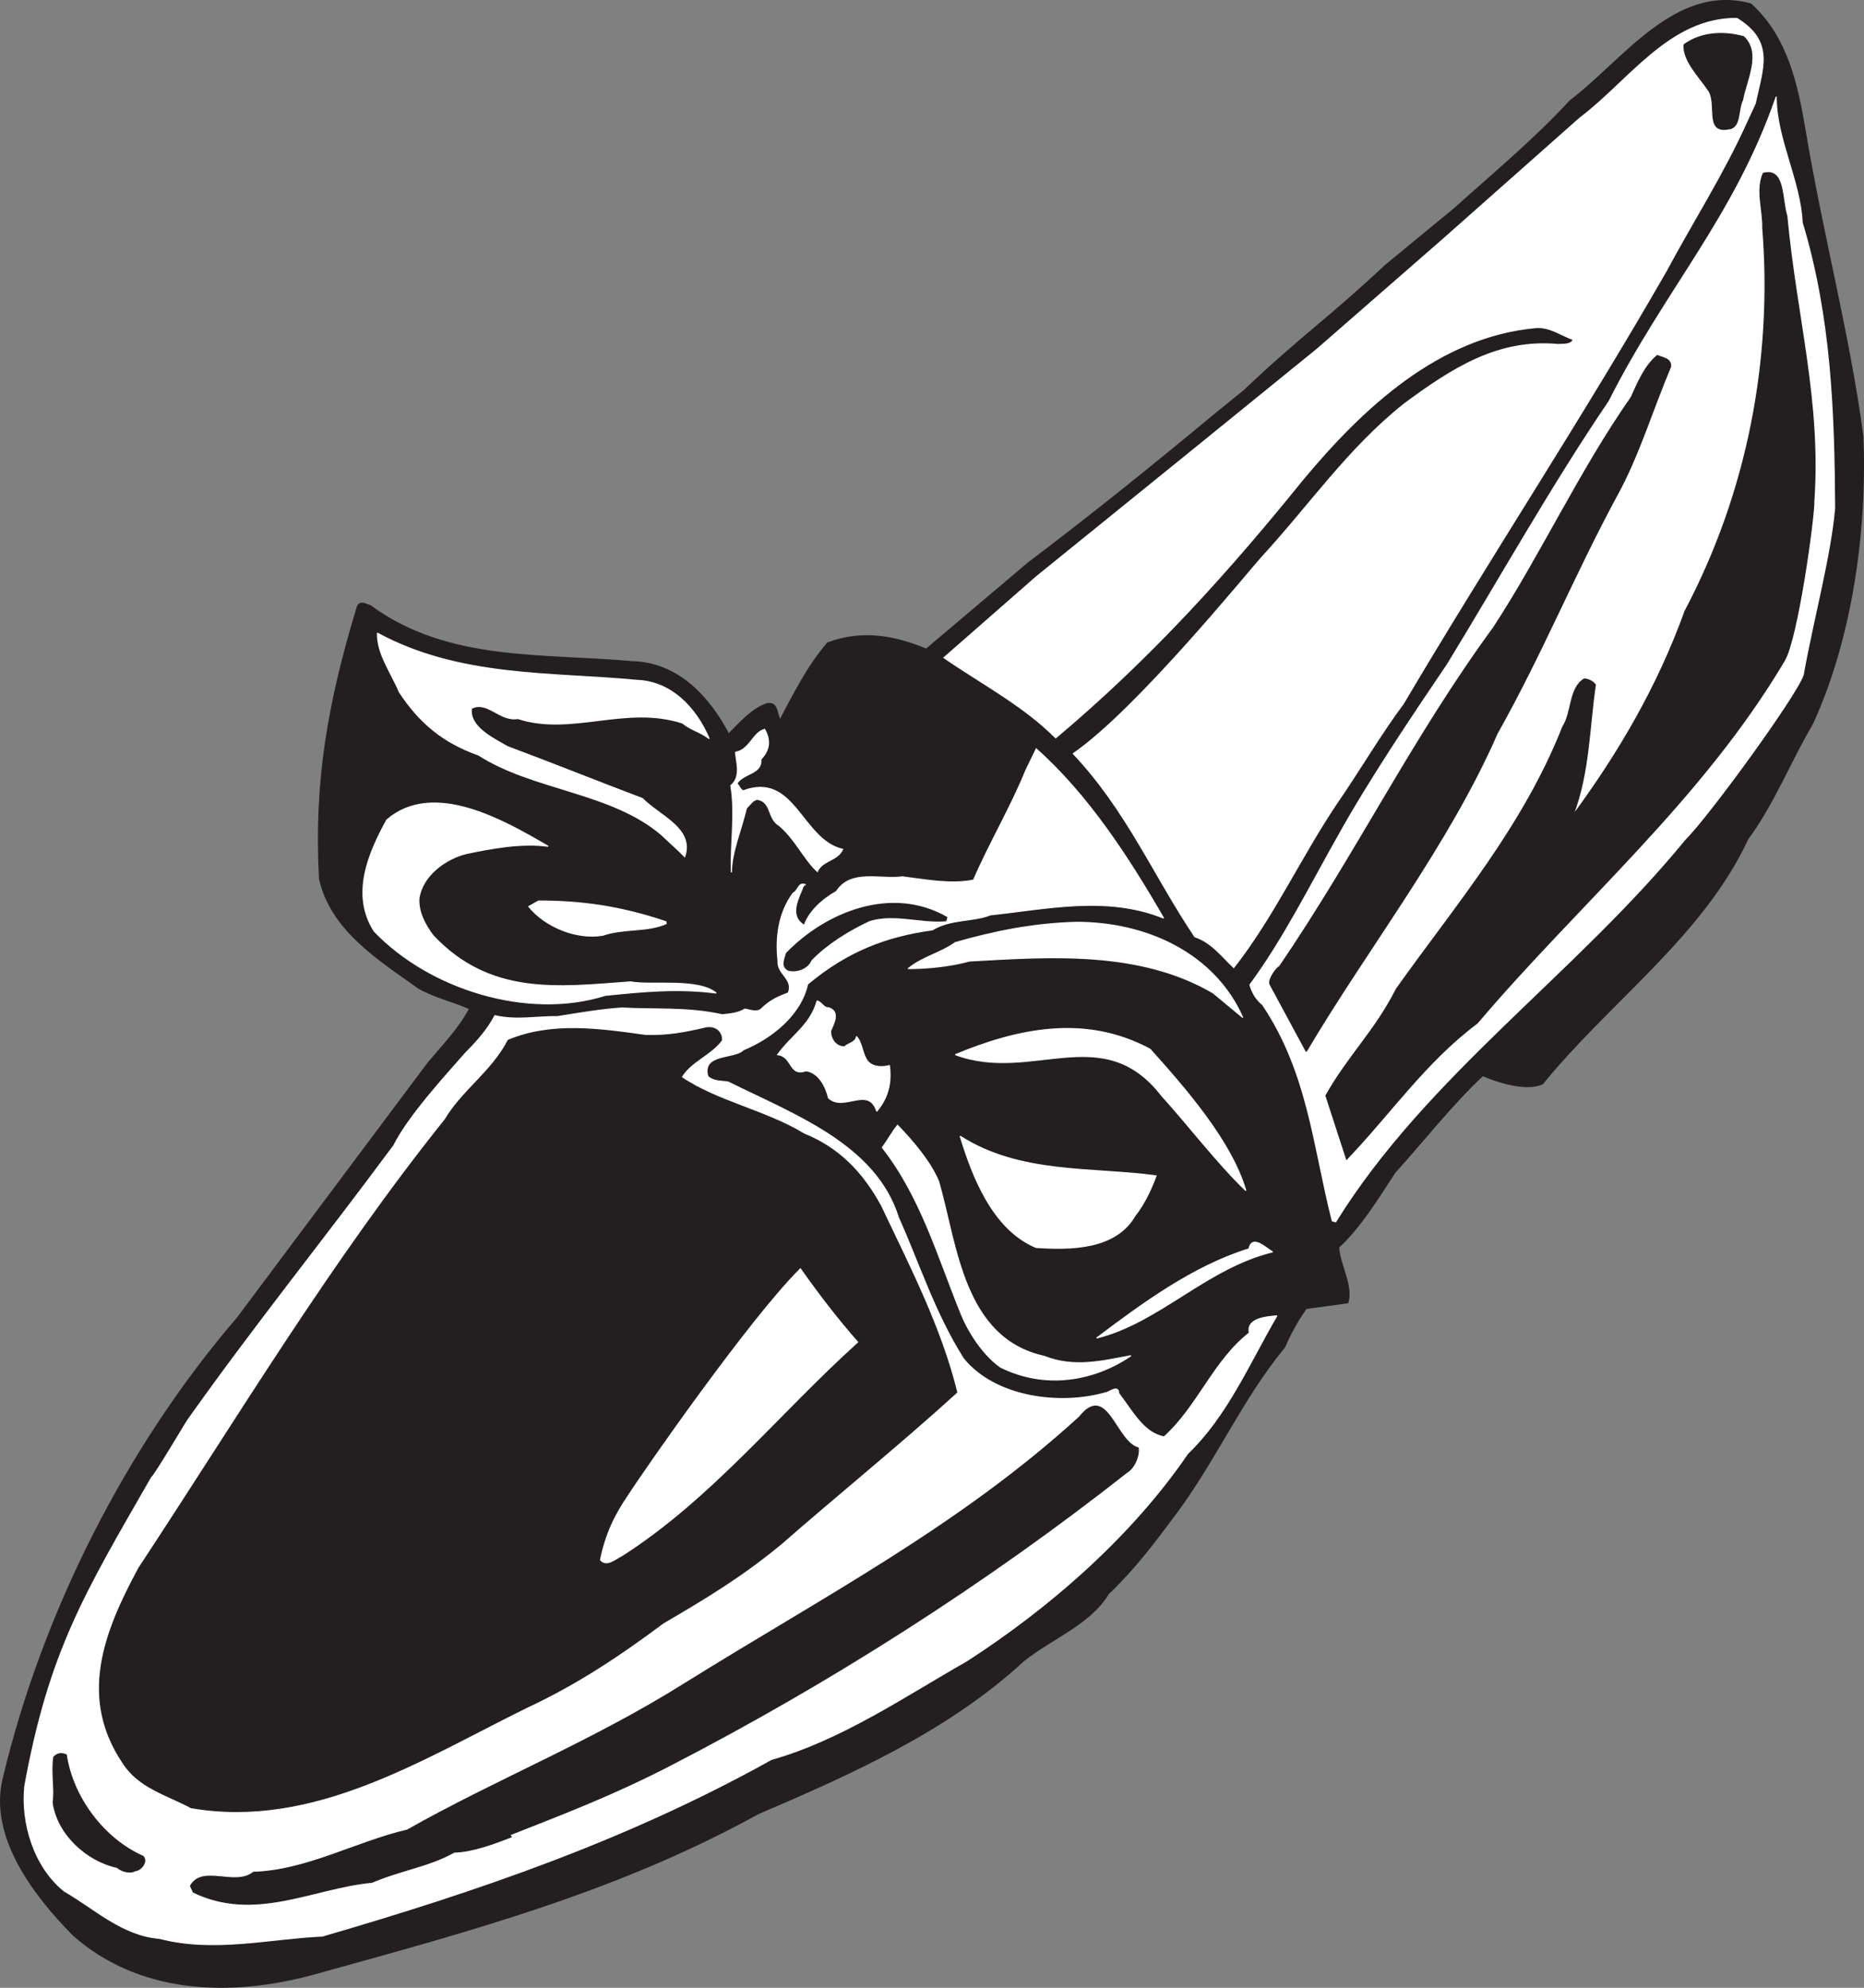
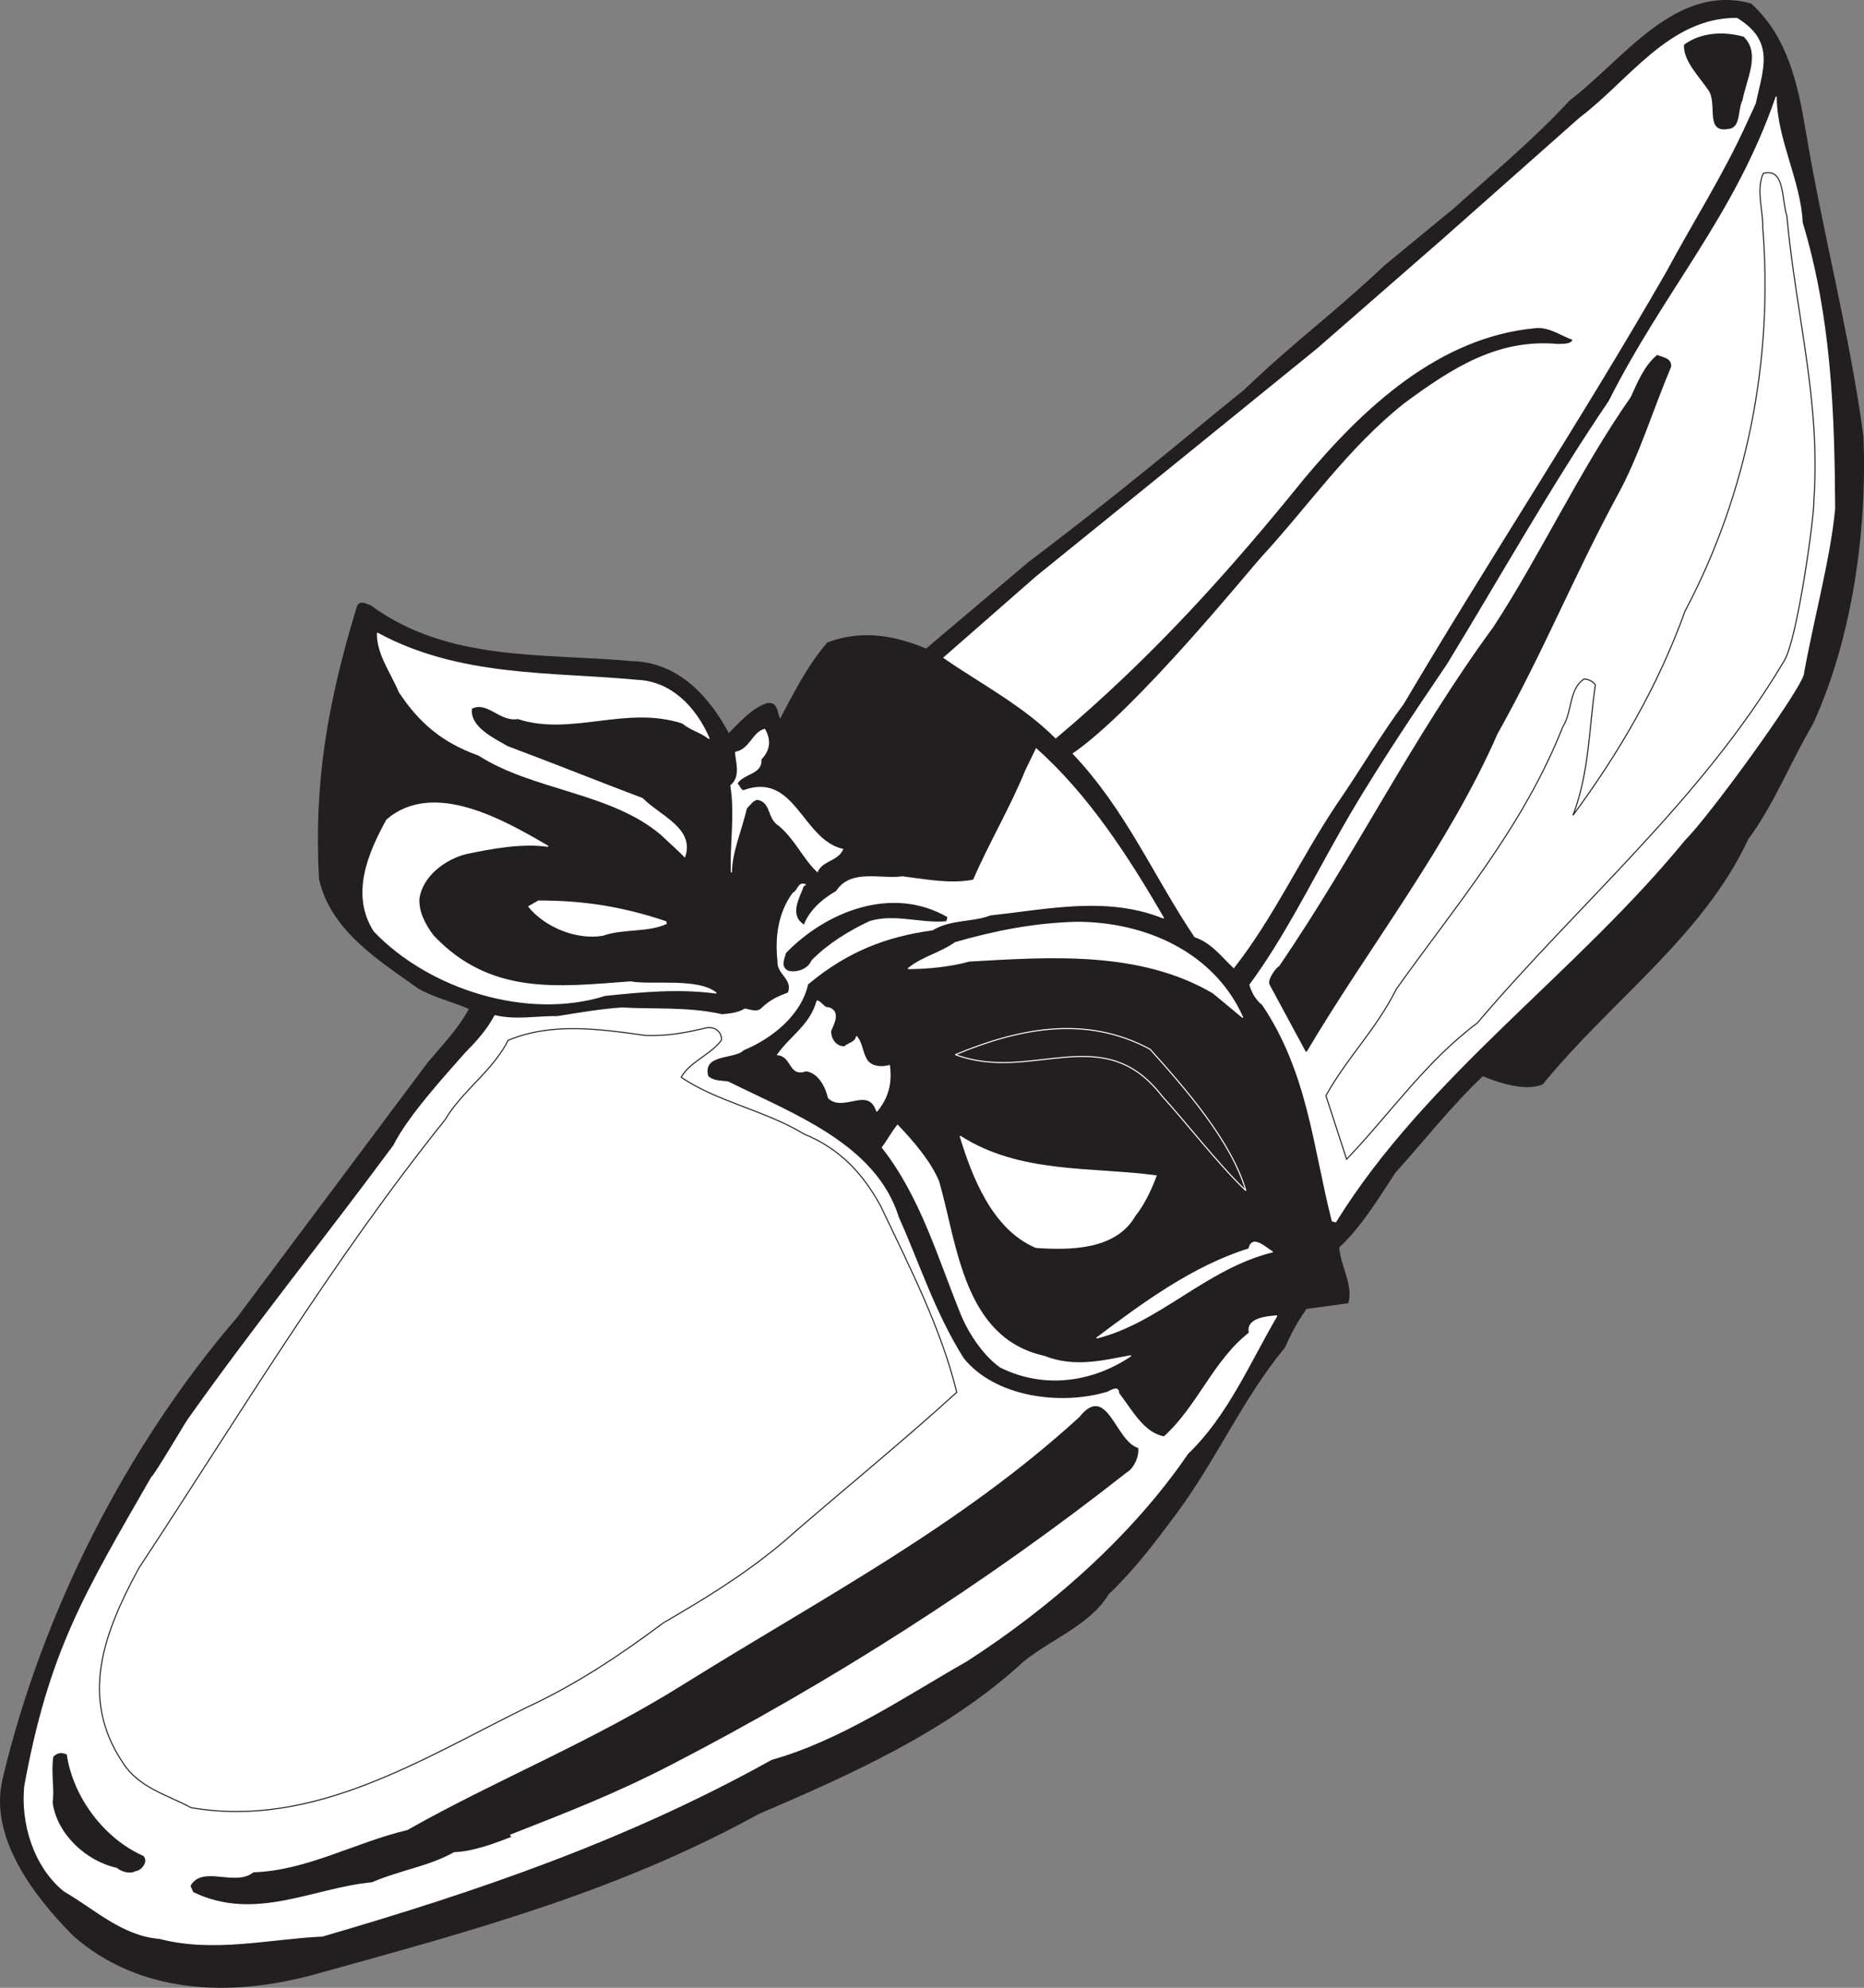
<svg xmlns="http://www.w3.org/2000/svg" width="212.191" height="226.259">
  <rect width="100%" height="100%" fill="#808080" stroke="none" />
  <path fill="#231f20" d="M26.999 150.035C14.46 164.621 4.894 183.449.366 202.429c-1.617 6.61 3.48 13.31 8.024 17.887 7.433 6.52 17.656 7.063 27.492 4.336 17.367-4.816 34.265-9.3 50.43-18.215 10.593-4.539 21.593-9.433 30.238-17.418 3.312-2.613 7.523-4.144 9.625-7.609 2.957-2.816 5.137-5.719 7.648-9.09 4.621-6.195 7.582-13.156 12.41-18.98.594-1.391 1.457-3.02 2.465-4.403l4.746-.656c.559-2.027-.914-4.195-1.054-6.312 2.504-2.313 4.43-5.516 6.394-8.5 3.297-3.657 6.5-7.75 10.004-11.036 2.137.903 5.027 1.704 6.797.946 7.555-9.32 18.25-16.844 23.375-27.875 2.988-4.051 4.828-8.832 7.363-13.114 4.41-9.57 6.196-21.835 5.739-32.753-1.555-11.633-4.586-22.899-6.54-34.594-.89-5.34-2.058-10.84-6.21-14.586-8.579-2.371-14.547 6.457-20.583 11.012-3.863 4.226-8.718 8.277-13.136 12.242l-7.926 6.523c-6.313 5.934-9.707 8.184-16.043 14.211l-3.648 2.961c-6.739 5.606-13.942 11.395-20.891 16.633l-11.648 9.851c-3.72-1.55-7.395-2.148-11.215-.714-2.27 2.586-3.93 5.964-5.434 8.77-.39-.837-.266-2.048-1.457-1.86-1.715.566-3.086 2.156-4.383 3.457-2.176-4.13-5.738-8.121-11-8.23-10.117-.93-20.988.109-29.781-6.368-.48-.137-1.172-.637-1.484.106-3.329 10.91-4.91 20.015-4.309 30.972 1.285 5.856 6.781 9.242 11.285 12.461 1.793 1.016 3.844 1.477 5.79 2.328-1.122 2.18-3.016 4.145-4.716 6.164L27 150.035" />
  <path fill="none" stroke="#231f20" stroke-linecap="square" stroke-miterlimit="2" stroke-width=".12" d="M26.999 150.035C14.46 164.621 4.894 183.449.366 202.429c-1.617 6.61 3.48 13.31 8.024 17.887 7.433 6.52 17.656 7.063 27.492 4.336 17.367-4.816 34.265-9.3 50.43-18.215 10.593-4.539 21.593-9.433 30.238-17.418 3.312-2.613 7.523-4.144 9.625-7.609 2.957-2.816 5.137-5.719 7.648-9.09 4.621-6.195 7.582-13.156 12.41-18.98.594-1.391 1.457-3.02 2.465-4.403l4.746-.656c.559-2.027-.914-4.195-1.054-6.312 2.504-2.313 4.43-5.516 6.394-8.5 3.297-3.657 6.5-7.75 10.004-11.036 2.137.903 5.027 1.704 6.797.946 7.555-9.32 18.25-16.844 23.375-27.875 2.988-4.051 4.828-8.832 7.363-13.114 4.41-9.57 6.196-21.835 5.739-32.753-1.555-11.633-4.586-22.899-6.54-34.594-.89-5.34-2.058-10.84-6.21-14.586-8.579-2.371-14.547 6.457-20.582 11.012-3.864 4.226-8.72 8.277-13.137 12.242l-7.926 6.523c-6.312 5.934-9.707 8.184-16.043 14.211l-3.648 2.961c-6.739 5.606-13.942 11.395-20.891 16.633l-11.648 9.851c-3.72-1.55-7.395-2.148-11.215-.714-2.27 2.586-3.93 5.964-5.434 8.77-.39-.837-.266-2.048-1.457-1.86-1.715.566-3.086 2.156-4.383 3.457-2.176-4.13-5.738-8.121-11-8.23-10.117-.93-20.988.109-29.781-6.368-.48-.137-1.172-.637-1.484.106-3.328 10.91-4.91 20.015-4.309 30.972 1.285 5.856 6.781 9.242 11.285 12.461 1.793 1.016 3.844 1.477 5.79 2.328-1.122 2.18-3.016 4.145-4.716 6.164zm0 0" />
  <path fill="#fff" d="M122.175 85.781c6.097 6.461 9.07 13.715 13.844 20.848 1.898.629 3.027 2.183 4.425 3.504 4.485-5.711 7.641-12.618 11.696-18.657 2.722-3.941 4.976-7.859 7.609-11.382 9.75-16.497 20.29-32.465 29.902-49.211 3-5.602 6.457-10.973 9.13-16.875l1.03-2.23c.86-4.044 2.208-7.044-2.093-9.684-7.664-.047-12.235 7.093-17.871 11.343l-15.532 13.758-14.355 12.527-14.086 11.434-17.883 14.48-10.539 9.227c4.27 2.945 8.988 5.39 12.727 9.121 10.984-9.23 19.812-19.11 28.172-29.453 6.68-8.012 15.398-16.285 26.558-17.246 1.578-.082 2.77.871 4.188 1.367-.282.649-1.176.504-1.711.563-6.778-.63-11.93 2.617-17.54 6.77-6.386 5.081-10.769 11.546-16.253 17.5-1.453 1.597-14.25 17.382-21.418 22.296" />
  <path fill="none" stroke="#fff" stroke-linecap="square" stroke-miterlimit="2" stroke-width=".12" d="M122.175 85.781c6.097 6.461 9.07 13.715 13.844 20.848 1.898.629 3.027 2.183 4.425 3.504 4.485-5.711 7.641-12.618 11.696-18.657 2.722-3.941 4.976-7.859 7.609-11.382 9.75-16.497 20.29-32.465 29.902-49.211 3-5.602 6.457-10.973 9.13-16.875l1.03-2.23c.86-4.044 2.208-7.044-2.093-9.684-7.664-.047-12.235 7.093-17.871 11.343l-15.532 13.758-14.355 12.527-14.086 11.434-17.883 14.48-10.539 9.227c4.27 2.945 8.988 5.39 12.727 9.121 10.984-9.23 19.812-19.11 28.172-29.453 6.68-8.012 15.398-16.285 26.558-17.246 1.578-.082 2.77.871 4.188 1.367-.282.649-1.176.504-1.711.563-6.778-.63-11.93 2.617-17.54 6.77-6.386 5.081-10.769 11.546-16.253 17.5-1.453 1.597-14.25 17.382-21.418 22.296zm0 0" />
  <path fill="#231f20" d="M191.698 5.097c-.093 1.84 1.707 3.583 2.735 5.114 1.156 1.46-.438 4.965 2.293 4.472 1.484-.109 1.066-2.168 1.64-3.304.446-2.367 2.09-5.313.125-7.203-2.41-.668-4.965-.442-6.793.921" />
-   <path fill="none" stroke="#231f20" stroke-linecap="square" stroke-miterlimit="2" stroke-width=".12" d="M191.698 5.097c-.093 1.84 1.707 3.583 2.735 5.114 1.156 1.46-.438 4.965 2.293 4.472 1.484-.109 1.066-2.168 1.64-3.304.446-2.367 2.09-5.313.125-7.203-2.41-.668-4.965-.442-6.793.921zm0 0" />
  <path fill="#fff" d="M191.815 95.55c-12.543 15.337-29.457 26.872-39.77 43.524l-.382-.105c-2.144-8.375-2.71-16.832-7.93-24.606-.761-.625-1.18-1.363-1.449-2.266 3.817-5.171 6.856-11.28 10.106-17.023 3.504-6.293 8.355-13.512 12.382-19.453 6.07-9.941 11.922-20.41 18.395-29.93 6.434-12.746 14.328-21.039 19.035-34.68-.043 4.657 2.77 9.688 2.945 14.301 3.25 10.758 3.637 21.551 3.7 32.567-.5 5.566-2.473 12.699-3.575 18.93-.738 2.288-10.785 16.109-13.457 18.742" />
  <path fill="none" stroke="#fff" stroke-linecap="square" stroke-miterlimit="2" stroke-width=".12" d="M191.815 95.55c-12.543 15.337-29.457 26.872-39.77 43.524l-.382-.105c-2.144-8.375-2.71-16.832-7.93-24.606-.761-.625-1.18-1.363-1.449-2.266 3.817-5.171 6.856-11.28 10.106-17.023 3.504-6.293 8.355-13.512 12.382-19.453 6.07-9.941 11.922-20.41 18.395-29.93 6.434-12.746 14.328-21.039 19.035-34.68-.043 4.657 2.77 9.688 2.945 14.301 3.25 10.758 3.637 21.551 3.7 32.567-.5 5.566-2.473 12.699-3.575 18.93-.738 2.288-10.785 16.109-13.457 18.742zm0 0" />
-   <path fill="#231f20" d="M153.292 131.949c4.957-5.168 8.984-11.105 14.867-15.496 11.7-13.781 25.528-25.356 34.969-41.273 1.508-2.54 3.406-16.438 3.352-18.11.792-11.508-1.997-20.918-3.075-32.496-.617-1.988-.215-5.508-2.68-4.844-.851 1.946-.007 4.153-.058 6.211 1.184 14.856-1.668 30.043-8.848 43.621-3.129 8.68-7.609 16.258-12.757 23.239 1.867-4.88 1.824-9.973 2.55-14.856-.304-.398-.757-.625-1.27-.664-1.745 1.074-1.355 3.777-2.437 5.445-4.508 11.414-12.152 20.297-18.937 29.832-2.5 4.91-5.39 7.485-8.031 12.149l2.355 7.242" />
  <path fill="none" stroke="#231f20" stroke-linecap="square" stroke-miterlimit="2" stroke-width=".12" d="M153.292 131.949c4.957-5.168 8.984-11.105 14.867-15.496 11.7-13.781 25.528-25.356 34.969-41.273 1.508-2.54 3.406-16.438 3.352-18.11.792-11.508-1.997-20.918-3.075-32.496-.617-1.988-.215-5.508-2.68-4.844-.851 1.946-.007 4.153-.058 6.211 1.184 14.856-1.668 30.043-8.848 43.621-3.129 8.68-7.609 16.258-12.757 23.239 1.867-4.88 1.824-9.973 2.55-14.856-.304-.398-.757-.625-1.27-.664-1.745 1.074-1.355 3.777-2.437 5.445-4.508 11.414-12.152 20.297-18.937 29.832-2.5 4.91-5.39 7.485-8.031 12.149zm0 0" />
  <path fill="#231f20" d="M148.698 119.68c7.016-11.86 16.106-23.352 21.739-36.215 5.105-9.07 8.722-18.028 13.605-27.051 2.488-4.5 4.023-9.68 6.14-14.695.048-.922-.874-.97-1.523-1.254-1.484 1.25-2.21 3.125-2.98 4.78-5.836 8.345-10.246 17.915-15.645 26.177-9.344 12.773-15.457 25.5-24.375 38.597-.34.114-1.36 1.543-1.078 2.035l4.117 7.626" />
  <path fill="none" stroke="#231f20" stroke-linecap="square" stroke-miterlimit="2" stroke-width=".12" d="M148.698 119.68c7.016-11.86 16.106-23.352 21.739-36.215 5.105-9.07 8.722-18.028 13.605-27.051 2.488-4.5 4.023-9.68 6.14-14.695.048-.922-.874-.97-1.523-1.254-1.484 1.25-2.21 3.125-2.98 4.78-5.836 8.345-10.246 17.915-15.645 26.177-9.344 12.773-15.457 25.5-24.375 38.597-.34.114-1.36 1.543-1.078 2.035zm0 0" />
  <path fill="#fff" d="M116.765 87.71c-1.657 4.106-4.188 8.387-5.942 12.466-2.633.52-5.383-.036-8.093-.371-2.481.351-5.872-.895-7.512 1.66-1.723.972-3.14 2.347-3.664 3.863-1.864-1.14-.575-3.168-.106-4.492l.246-.14c-.84-.337-.816.706-1.406.96-1.656 2.238-2.02 5.043-1.723 7.723-.109 1.523 1.82 2.054 1.172 3.64-1.273.48-2.105.871-3.101 1.84-.547.473-1.551-.012-1.867.004-.645.446-1.715.563-2.563.64-3.91-.874-7.633-.554-11.41-.769-2.43.157-4.942.602-7.328.98-2.375-.034-4.692.466-7.13-.105-.862 1.63-2.062 2.961-3.355 4.262-2.421 2.754-6.511 7.223-8.148 10.508-8.285 11.195-15.59 20.172-23.41 31.187-.149.164-3.961 6.633-4.156 6.578-7.606 13.254-11.637 19.766-14.45 35.172-.418 4.14 1.012 9.098 4.485 11.926 3.492 2.004 6.593 5.043 10.855 5.39 6.195 1.61 12.445.02 18.543-.265 17.719-5.164 34.676-10.953 51.11-20.105 7.988-2.25 15.418-7.352 22.187-11.188 9.465-6.098 18.766-14.21 25.211-23.637 4.523-4.347 7-10.304 10.14-15.66-1.163.094-3.5.278-3.128 1.934-4.106 3.223-5.836 8.348-9.707 11.844-2.368-.45-3.637-2.98-5.164-4.957-.024-1.047-1.114-.102-1.43-.086-5.305 1.543-12.703.535-16.258-3.875-3.312-5.274-4.95-10.602-7.387-16.047-2.586-8.29-11.816-11.672-19.39-15.43-.895-.144-1.649-.039-2.313-.64-.71-2.684 3.035-1.961 4.055-3.028 3.164-1.305 6.539-3.95 7.305-7.473 4.46-3.746 8.933-5.464 14.214-6.183 2.118-1.281 4.61-.906 6.594-1.703 6.52-.688 13.278-2.242 19.715.367-4-6.918-8.582-13.992-14.492-19.258l-1.2 2.469" />
  <path fill="none" stroke="#fff" stroke-linecap="square" stroke-miterlimit="2" stroke-width=".12" d="M116.765 87.71c-1.657 4.106-4.188 8.387-5.942 12.466-2.633.52-5.383-.036-8.093-.371-2.481.351-5.872-.895-7.512 1.66-1.723.972-3.14 2.347-3.664 3.863-1.864-1.14-.574-3.168-.106-4.492l.246-.14c-.84-.337-.816.706-1.406.96-1.656 2.238-2.02 5.043-1.723 7.723-.109 1.523 1.82 2.054 1.172 3.64-1.273.48-2.105.871-3.101 1.84-.547.473-1.551-.012-1.867.004-.645.446-1.715.563-2.563.64-3.91-.874-7.633-.554-11.41-.769-2.43.157-4.941.602-7.328.98-2.375-.034-4.692.466-7.13-.105-.862 1.63-2.062 2.961-3.355 4.262-2.421 2.754-6.511 7.223-8.148 10.508-8.285 11.195-15.59 20.172-23.41 31.187-.149.164-3.961 6.633-4.156 6.578-7.606 13.254-11.637 19.766-14.45 35.172-.418 4.14 1.012 9.098 4.485 11.926 3.492 2.004 6.593 5.043 10.855 5.39 6.196 1.61 12.446.02 18.543-.265 17.719-5.164 34.676-10.953 51.11-20.105 7.988-2.25 15.418-7.352 22.187-11.188 9.465-6.098 18.766-14.21 25.211-23.637 4.523-4.347 7-10.304 10.14-15.66-1.163.094-3.5.278-3.128 1.934-4.106 3.223-5.836 8.348-9.707 11.844-2.368-.45-3.637-2.98-5.164-4.957-.024-1.047-1.114-.102-1.43-.086-5.305 1.543-12.703.535-16.258-3.875-3.312-5.274-4.95-10.602-7.387-16.047-2.586-8.29-11.816-11.672-19.39-15.43-.895-.144-1.649-.039-2.313-.64-.71-2.684 3.035-1.961 4.055-3.028 3.164-1.305 6.539-3.95 7.305-7.473 4.46-3.746 8.933-5.464 14.214-6.183 2.118-1.281 4.61-.906 6.594-1.703 6.52-.688 13.278-2.242 19.715.367-4-6.918-8.582-13.992-14.492-19.258zm0 0" />
  <path fill="#fff" d="M42.964 72.07c-.035 2.375 1.562 4.477 2.5 6.707 2.34 3.555 5.05 5.758 9.015 7.164 6.258 4.016 15.133 4.188 20.836 9.082.899.871 1.825 1.649 2.63 2.492 1.1-3.222-2.868-4.632-4.81-6.62-5.167-1.95-10.019-3.915-15.378-5.915-1.7-.988-4.36-2.242-4.09-4.347 1.82-.95 3.215 1.511 5.285 1.152 6.09 1.992 12.266-1.59 18.742.512.926.777 1.914.945 3.035 1.773-1.511-3.531-4.328-6.488-8.23-6.633-9.703-.922-20.152-.28-29.535-5.367" />
  <path fill="none" stroke="#fff" stroke-linecap="square" stroke-miterlimit="2" stroke-width=".12" d="M42.964 72.07c-.035 2.375 1.562 4.477 2.5 6.707 2.34 3.555 5.05 5.758 9.016 7.164 6.257 4.016 15.132 4.188 20.835 9.082.899.871 1.825 1.649 2.63 2.492 1.1-3.222-2.868-4.632-4.81-6.62-5.167-1.95-10.019-3.915-15.378-5.915-1.7-.988-4.36-2.242-4.09-4.347 1.82-.95 3.215 1.511 5.285 1.152 6.09 1.992 12.266-1.59 18.742.512.926.777 1.914.945 3.036 1.773-1.512-3.531-4.329-6.488-8.231-6.633-9.703-.922-20.152-.28-29.535-5.367zm0 0" />
  <path fill="#fff" d="M83.726 85.625c.09 1.168.68 2.785-.532 3.797.547 3.265-.07 6.62.067 9.875.035-2.375 1.09-4.68 1.71-7.309.423-.402.653-.855 1.216-1.012 1.69.262 1.16 2.188 2.496 2.973 1.855 1.55 2.793 3.781 4.359 5.254.566-1.297 2.312-1.23 2.879-2.527-4.684-1.086-5.434-8.868-11.336-6.66-.36-.204-.445-.645-.707-.82.758-1.243 2.89-1.067 2.738-2.77 1.02-1.067 1.121-2.18.426-3.41-1.348.355-1.688 2.335-3.316 2.609" />
  <path fill="none" stroke="#fff" stroke-linecap="square" stroke-miterlimit="2" stroke-width=".12" d="M83.726 85.625c.09 1.168.68 2.785-.532 3.797.547 3.265-.07 6.62.067 9.875.035-2.375 1.09-4.68 1.71-7.309.423-.402.653-.855 1.216-1.012 1.69.262 1.16 2.188 2.496 2.973 1.855 1.55 2.793 3.781 4.359 5.254.566-1.297 2.313-1.23 2.879-2.527-4.684-1.086-5.434-8.868-11.336-6.66-.36-.204-.445-.645-.707-.82.758-1.243 2.89-1.067 2.738-2.77 1.02-1.067 1.121-2.18.426-3.41-1.348.355-1.687 2.335-3.316 2.609zm0 0" />
  <path fill="#fff" d="M108.757 107.285c-1.8 1.262-3.656 1.582-5.387 2.969 2.184-.016 4.734-.246 6.984-.867 9.063-.504 19.344-1.293 27.735 3.625l3.379 2.8c-3.266-7.336-11.012-10.828-18.899-10.832-4.804.125-9.195.985-13.812 2.305" />
  <path fill="none" stroke="#fff" stroke-linecap="square" stroke-miterlimit="2" stroke-width=".12" d="M108.757 107.285c-1.8 1.262-3.656 1.582-5.387 2.969 2.184-.016 4.735-.246 6.985-.867 9.062-.504 19.343-1.293 27.734 3.625l3.379 2.8c-3.266-7.336-11.012-10.828-18.899-10.832-4.804.125-9.195.985-13.812 2.305zm0 0" />
  <path fill="#231f20" d="M89.534 108.504c-.183.672-.617 1.488.195 1.922.965.265 2.239-.211 2.602-1.149 1.742-1.8 4.133-3.32 6.637-4.492 2.836-.879 5.84.266 8.71.02l.106-.383c-6.265-3.602-13.742-.586-18.25 4.082" />
  <path fill="none" stroke="#231f20" stroke-linecap="square" stroke-miterlimit="2" stroke-width=".12" d="M89.534 108.504c-.183.672-.617 1.488.196 1.922.964.265 2.238-.211 2.601-1.149 1.742-1.8 4.133-3.32 6.637-4.492 2.836-.879 5.84.266 8.71.02l.106-.383c-6.265-3.602-13.742-.586-18.25 4.082zm0 0" />
  <path fill="#fff" d="M44.034 93.324c-2.082 3.781-4.117 8.512-1.43 12.676 6.36 6.637 17.528 10.062 26.282 7.297 4.379-.45 8.347-.828 12.652-.262-2.117-1.727-7.398-.828-9.766-1.273-8.261.617-15.96 1.628-22.46-5.254-.989-1.309-1.727-2.762-1.618-4.286.407-2.585 3-4.464 5.344-5.058 2.977-.629 6.363-1.25 9.36-.836-5.094-2.965-13.06-7.555-18.364-3.004" />
  <path fill="none" stroke="#fff" stroke-linecap="square" stroke-miterlimit="2" stroke-width=".12" d="M44.034 93.324c-2.082 3.781-4.117 8.512-1.43 12.676 6.36 6.637 17.528 10.062 26.282 7.297 4.379-.45 8.347-.828 12.652-.262-2.117-1.727-7.398-.828-9.766-1.273-8.261.617-15.96 1.628-22.46-5.254-.989-1.309-1.727-2.762-1.618-4.286.407-2.585 3-4.464 5.344-5.058 2.977-.629 6.363-1.25 9.36-.836-5.094-2.965-13.06-7.555-18.364-3.004zm0 0" />
-   <path fill="#fff" d="M108.753 120.043c8.75 3.25 16.781-4.024 23.504 4.683 3.02 3.328 6.37 7.73 9.566 10.793-1.652-5.644-6.937-11.672-10.902-16.09-7.496-4.042-15.254-2.246-22.168.614" />
  <path fill="none" stroke="#fff" stroke-linecap="square" stroke-miterlimit="2" stroke-width=".12" d="M108.753 120.043c8.75 3.25 16.781-4.024 23.504 4.683 3.02 3.328 6.37 7.73 9.566 10.793-1.652-5.644-6.937-11.672-10.902-16.09-7.496-4.042-15.254-2.246-22.168.614zm0 0" />
  <path fill="#fff" d="m61.3 102.558-1.11.63c1.86 2.277 5.391 3.773 8.434 3.265 2.3-.816 5.082-.36 7.215-1.324l-.043-.219c-5.223-1.754-9.621-2.352-14.496-2.352" />
  <path fill="none" stroke="#fff" stroke-linecap="square" stroke-miterlimit="2" stroke-width=".12" d="m61.3 102.558-1.11.63c1.86 2.277 5.391 3.773 8.434 3.265 2.3-.816 5.082-.36 7.215-1.324l-.043-.219c-5.223-1.754-9.621-2.352-14.496-2.352zm0 0" />
  <path fill="#fff" d="M93.015 113.926c-.774 2.796-2.961 3.953-4.496 6.125 1.718.164 1.273 2.53 3.23 1.828 1.5.207 2.281 1.875 2.566 3.093 1.735 1.622 4.551-1.437 5.497 1.52 1.25-1.52 1.703-3.16 1.437-5.203-.781.2-1.824.223-2.46-.473-.68-.914-.579-2.027-1.29-2.847-.09.703-.941.777-1.363 1.18-1.043.023-1.602-.962-1.582-1.786.336-.844 1.125-2.18-.2-2.652-.632.035-.761-.625-1.34-.785" />
  <path fill="none" stroke="#fff" stroke-linecap="square" stroke-miterlimit="2" stroke-width=".12" d="M93.015 113.926c-.774 2.796-2.961 3.953-4.496 6.125 1.718.164 1.273 2.53 3.23 1.828 1.5.207 2.281 1.875 2.566 3.093 1.735 1.622 4.551-1.437 5.497 1.52 1.25-1.52 1.703-3.16 1.437-5.203-.781.2-1.824.223-2.46-.473-.68-.914-.579-2.027-1.29-2.847-.09.703-.941.777-1.363 1.18-1.043.023-1.602-.962-1.582-1.786.336-.844 1.125-2.18-.2-2.652-.632.035-.761-.625-1.34-.785zm0 0" />
-   <path fill="#231f20" d="M73.46 117.855c-5.293-.738-10.688-1.504-15.613.559-1.813 3.547-5.211 5.719-7.164 9.015-12.996 16.223-23.422 33.676-34.871 51.051-4.016 7.399-6.77 14.73-1.86 22.106 1.797 2.883 5.004 3.668 7.805 5.168 13.965 2.41 26.34-5.582 38.226-11.422 5.723-2.672 10.559-5.902 15.528-9.61 4.945-2.886 8.937-5.308 13.37-8.96 6.302-5.52 13.653-11.473 20.032-17.286-1.805-7.347-5.316-14.152-8.66-21.199-2.066-3.789-4.719-6.57-8.73-8.2-4.348-2.655-9.88-3.667-13.985-6.46 1.016-1.797 3.414-2.586 4.594-4.23.047-.922-.715-1.547-1.688-1.399-2.441.567-4.414.957-6.984.867" />
  <path fill="none" stroke="#231f20" stroke-linecap="square" stroke-miterlimit="2" stroke-width=".12" d="M73.46 117.855c-5.293-.738-10.688-1.504-15.613.559-1.813 3.547-5.211 5.719-7.164 9.015-12.996 16.223-23.422 33.676-34.871 51.051-4.016 7.399-6.77 14.73-1.86 22.106 1.797 2.883 5.004 3.668 7.805 5.168 13.965 2.41 26.34-5.582 38.226-11.422 5.723-2.672 10.559-5.902 15.528-9.61 4.945-2.886 8.937-5.308 13.37-8.96 6.302-5.52 13.653-11.473 20.032-17.286-1.805-7.347-5.316-14.152-8.66-21.199-2.066-3.789-4.719-6.57-8.73-8.2-4.348-2.655-9.88-3.667-13.985-6.46 1.016-1.797 3.414-2.586 4.594-4.23.047-.922-.715-1.547-1.688-1.399-2.441.567-4.414.957-6.984.867zm0 0" />
  <path fill="#fff" d="M109.3 129.324c1.37 4.426 3.62 10.547 8.637 12.664 3.972.266 9.07.223 11.273-3.625 1.102-1.36 1.95-3.3 2.394-4.527-7.3-.985-15.523-.145-22.304-4.512" />
  <path fill="none" stroke="#fff" stroke-linecap="square" stroke-miterlimit="2" stroke-width=".12" d="M109.3 129.324c1.37 4.426 3.62 10.547 8.637 12.664 3.972.266 9.07.223 11.273-3.625 1.102-1.36 1.95-3.3 2.395-4.527-7.301-.985-15.524-.145-22.305-4.512zm0 0" />
  <path fill="#fff" d="M100.437 130.61c4.375 5.566 6.382 12.554 8.851 18.632.844 2.207 2.5 4.844 4.574 6.352 5.106 2.55 10.66 1.597 14.88-1.282-3.169.578-6.419 1.442-9.876.07-9.289-2.05-9.945-12.812-12.023-19.925-.938-2.23-2.895-4.535-4.668-6.375-.625.758-1.086 1.672-1.738 2.527" />
  <path fill="none" stroke="#fff" stroke-linecap="square" stroke-miterlimit="2" stroke-width=".12" d="M100.437 130.61c4.375 5.566 6.382 12.554 8.851 18.632.844 2.207 2.5 4.844 4.574 6.352 5.106 2.55 10.66 1.597 14.88-1.282-3.169.578-6.419 1.442-9.876.07-9.289-2.05-9.945-12.812-12.023-19.925-.938-2.23-2.895-4.535-4.668-6.375-.625.758-1.086 1.672-1.738 2.527zm0 0" />
  <path fill="#fff" d="M142.17 142.152c-6.358 1.977-12.089 6.2-17.331 10.145 7.125-1.762 12.473-7.961 20.039-9.809-.648-.285-2.324-2.098-2.707-.336" />
  <path fill="none" stroke="#fff" stroke-linecap="square" stroke-miterlimit="2" stroke-width=".12" d="M142.17 142.152c-6.358 1.977-12.089 6.2-17.331 10.145 7.125-1.762 12.473-7.961 20.039-9.809-.648-.285-2.324-2.098-2.707-.336zm0 0" />
  <path fill="#fff" d="M91.116 144.426c2.086 2.96 4.223 5.734 6.512 8.336-8.984 8.097-16.649 17.808-26.856 24.32-.71.324-1.703 1.293-2.414.473.582-2.848 1.61-5.051 3.168-7.317 1.868-2.91 13.914-20.2 19.59-25.812" />
  <path fill="none" stroke="#fff" stroke-linecap="square" stroke-miterlimit="2" stroke-width=".12" d="M91.116 144.426c2.086 2.96 4.223 5.734 6.512 8.336-8.984 8.097-16.648 17.808-26.856 24.32-.71.324-1.703 1.293-2.414.473.582-2.848 1.61-5.051 3.168-7.317 1.868-2.91 13.914-20.2 19.59-25.812zm0 0" />
  <path fill="#231f20" d="M122.866 161.3c-13.605 12.422-28.988 20.41-44.91 30.325-10.547 6.629-21.5 10.965-31.59 16.68-5.883 1.382-11.445 4.617-17.515 4.808-2.125 1.692-5.778-.875-7.168 1.543l.32.711c7.047 3.402 13.621-.488 20.336-1.121 3.406-1.442 6.52-1.824 9.351-3.43 2.086-.047 4.633-1 6.497-1.73l-.141-.246c6.176-2.442 11.734-4.536 18.394-7.985 17.918-9.261 35.668-20.535 51.852-33.281.738-.422 1.398-1.691 1.281-2.762-2.601-.718-3.527-7.511-6.707-3.511" />
-   <path fill="none" stroke="#231f20" stroke-linecap="square" stroke-miterlimit="2" stroke-width=".12" d="M122.866 161.3c-13.605 12.422-28.988 20.41-44.91 30.325-10.547 6.629-21.5 10.965-31.59 16.68-5.883 1.382-11.445 4.617-17.515 4.808-2.125 1.692-5.778-.875-7.168 1.543l.32.711c7.047 3.402 13.621-.488 20.336-1.121 3.406-1.442 6.52-1.824 9.351-3.43 2.086-.047 4.633-1 6.497-1.73l-.141-.246c6.176-2.442 11.734-4.536 18.394-7.985 17.918-9.261 35.668-20.535 51.852-33.281.738-.422 1.398-1.691 1.281-2.762-2.601-.718-3.527-7.511-6.707-3.511zm0 0" />
  <path fill="#231f20" d="M6.132 199.976c-.29 1.79.152 3.57-.082 5.168.469 3.555 3.765 6.645 7.289 7.41.5.45 1.46.715 2.078.368.633-.032 1.434-1.055.863-1.63-4.437-1.952-8.008-6.675-8.734-11.546-.555-.254-.992-.168-1.414.23" />
  <path fill="none" stroke="#231f20" stroke-linecap="square" stroke-miterlimit="2" stroke-width=".12" d="M6.132 199.976c-.29 1.79.152 3.57-.082 5.168.469 3.555 3.765 6.645 7.289 7.41.5.45 1.46.715 2.078.368.633-.032 1.434-1.055.863-1.63-4.437-1.952-8.008-6.675-8.734-11.546-.555-.254-.992-.168-1.414.23zm0 0" />
</svg>